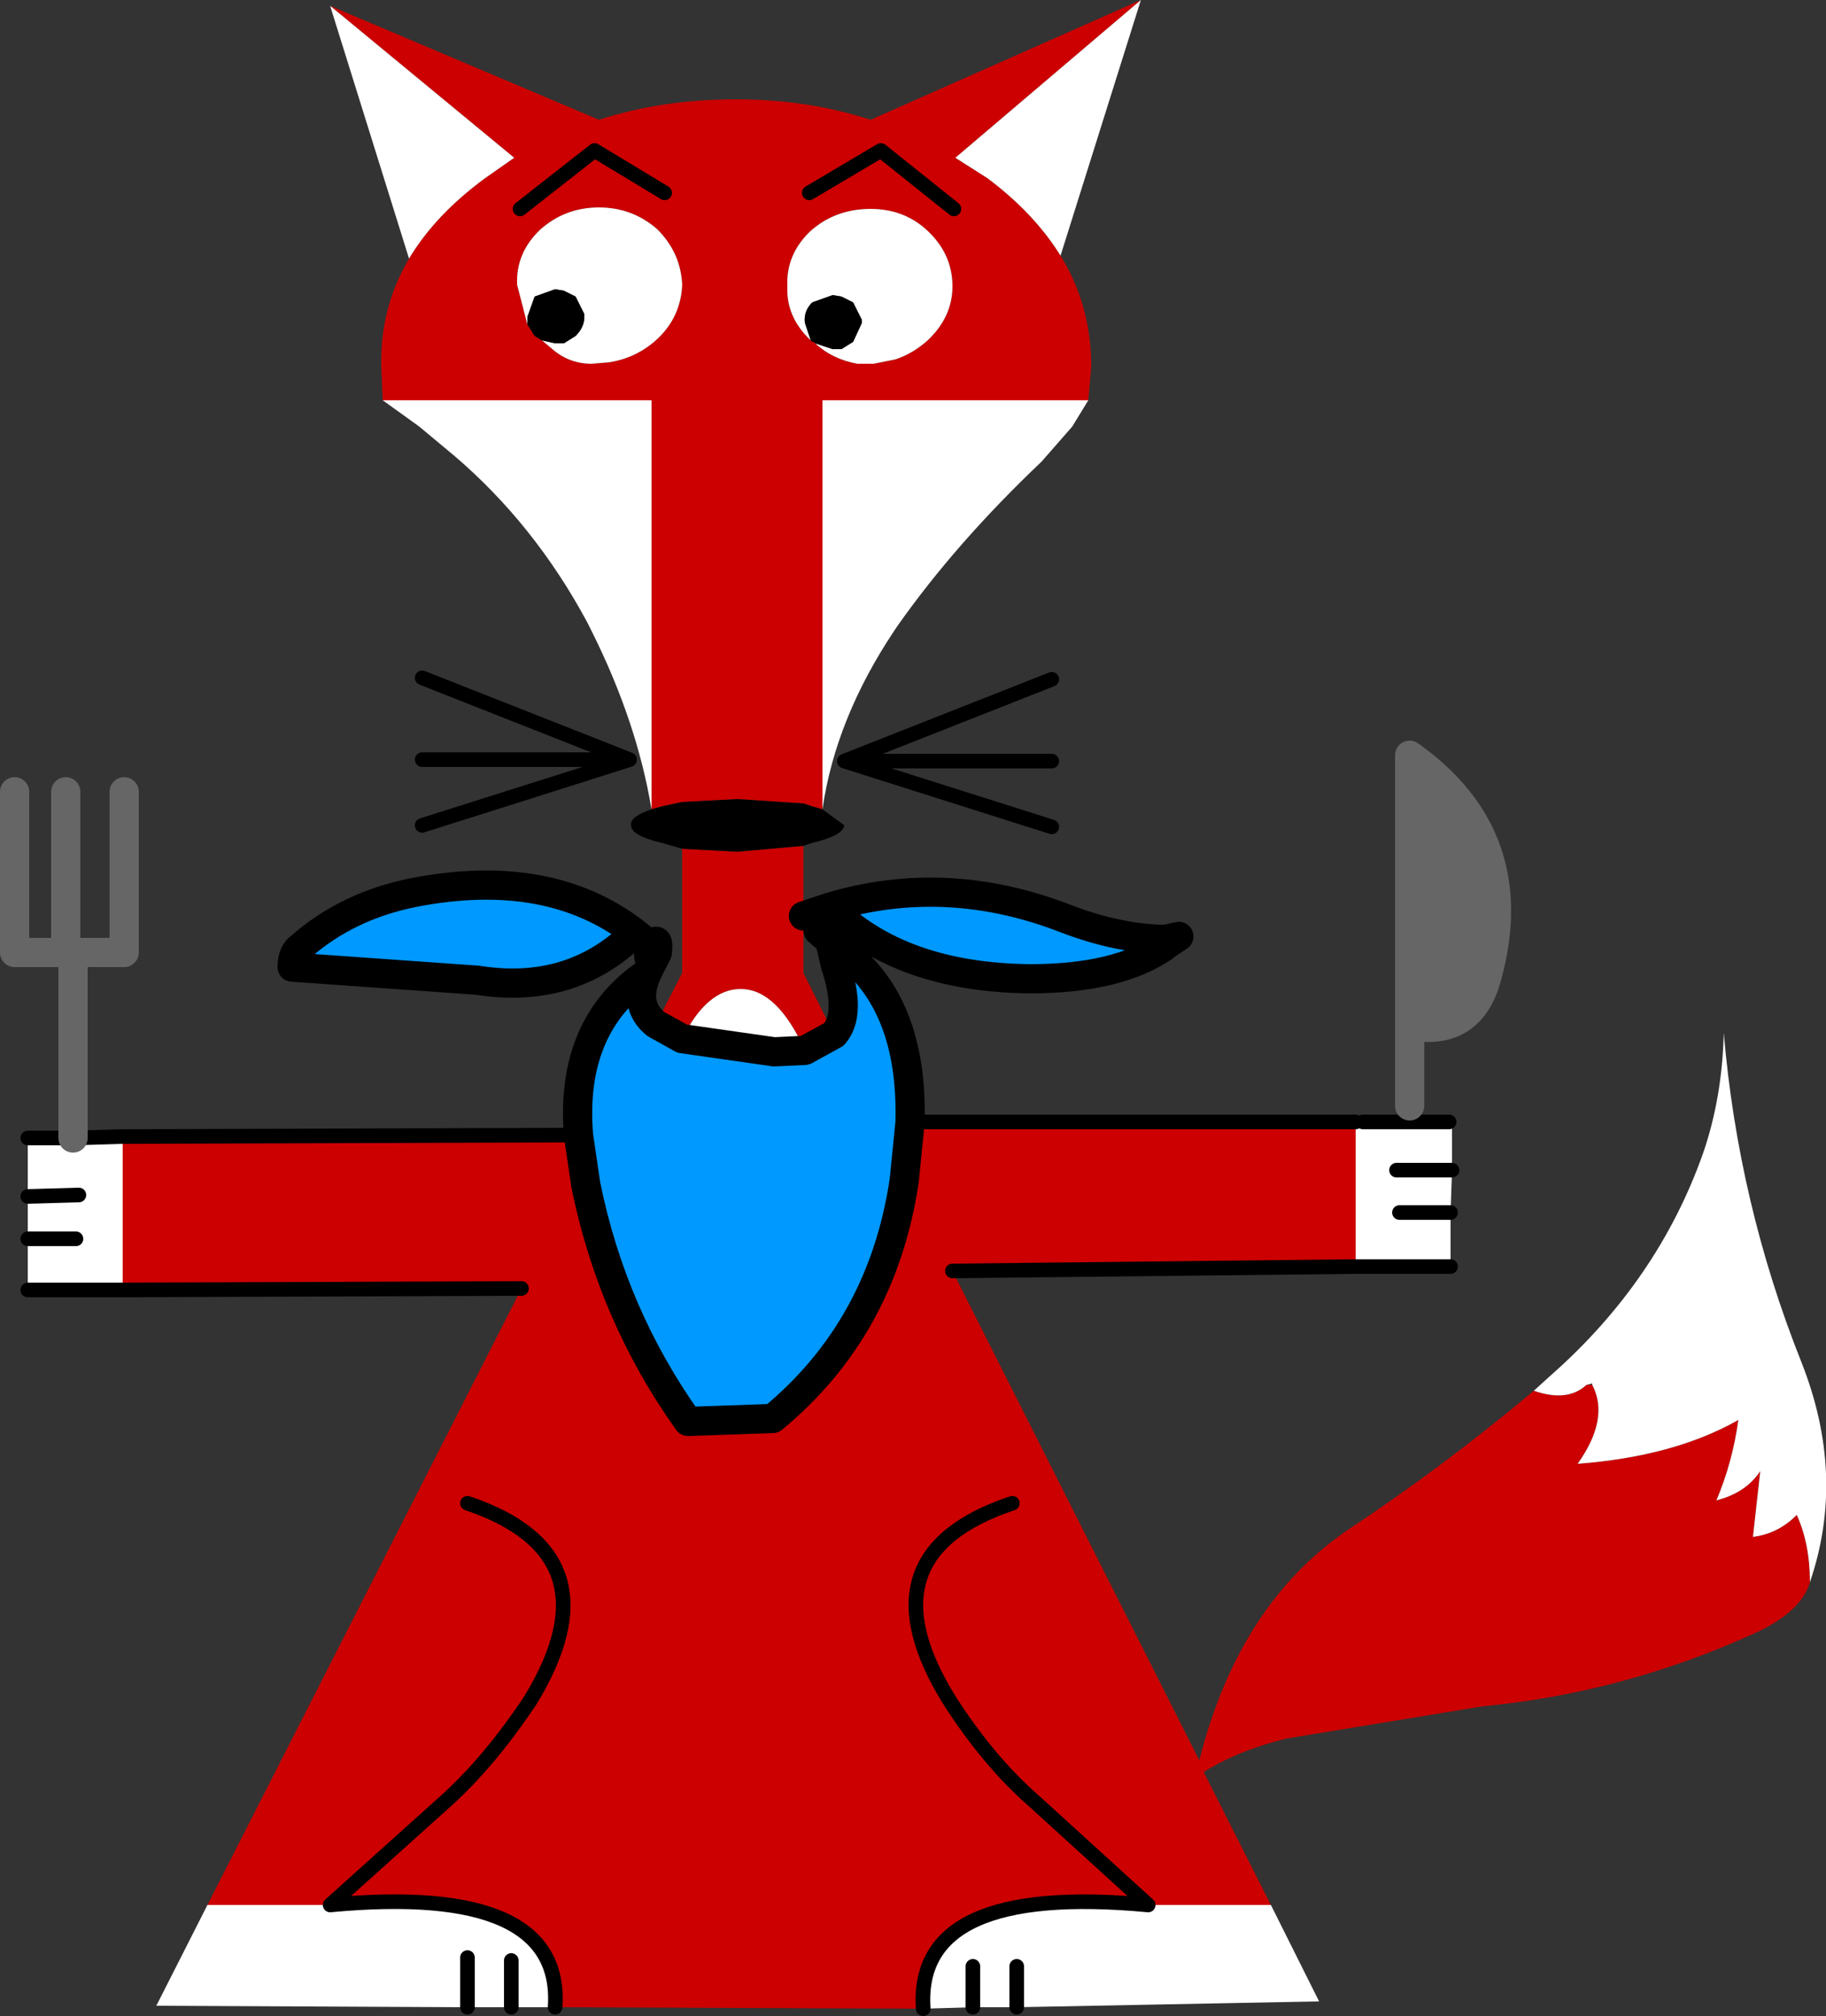
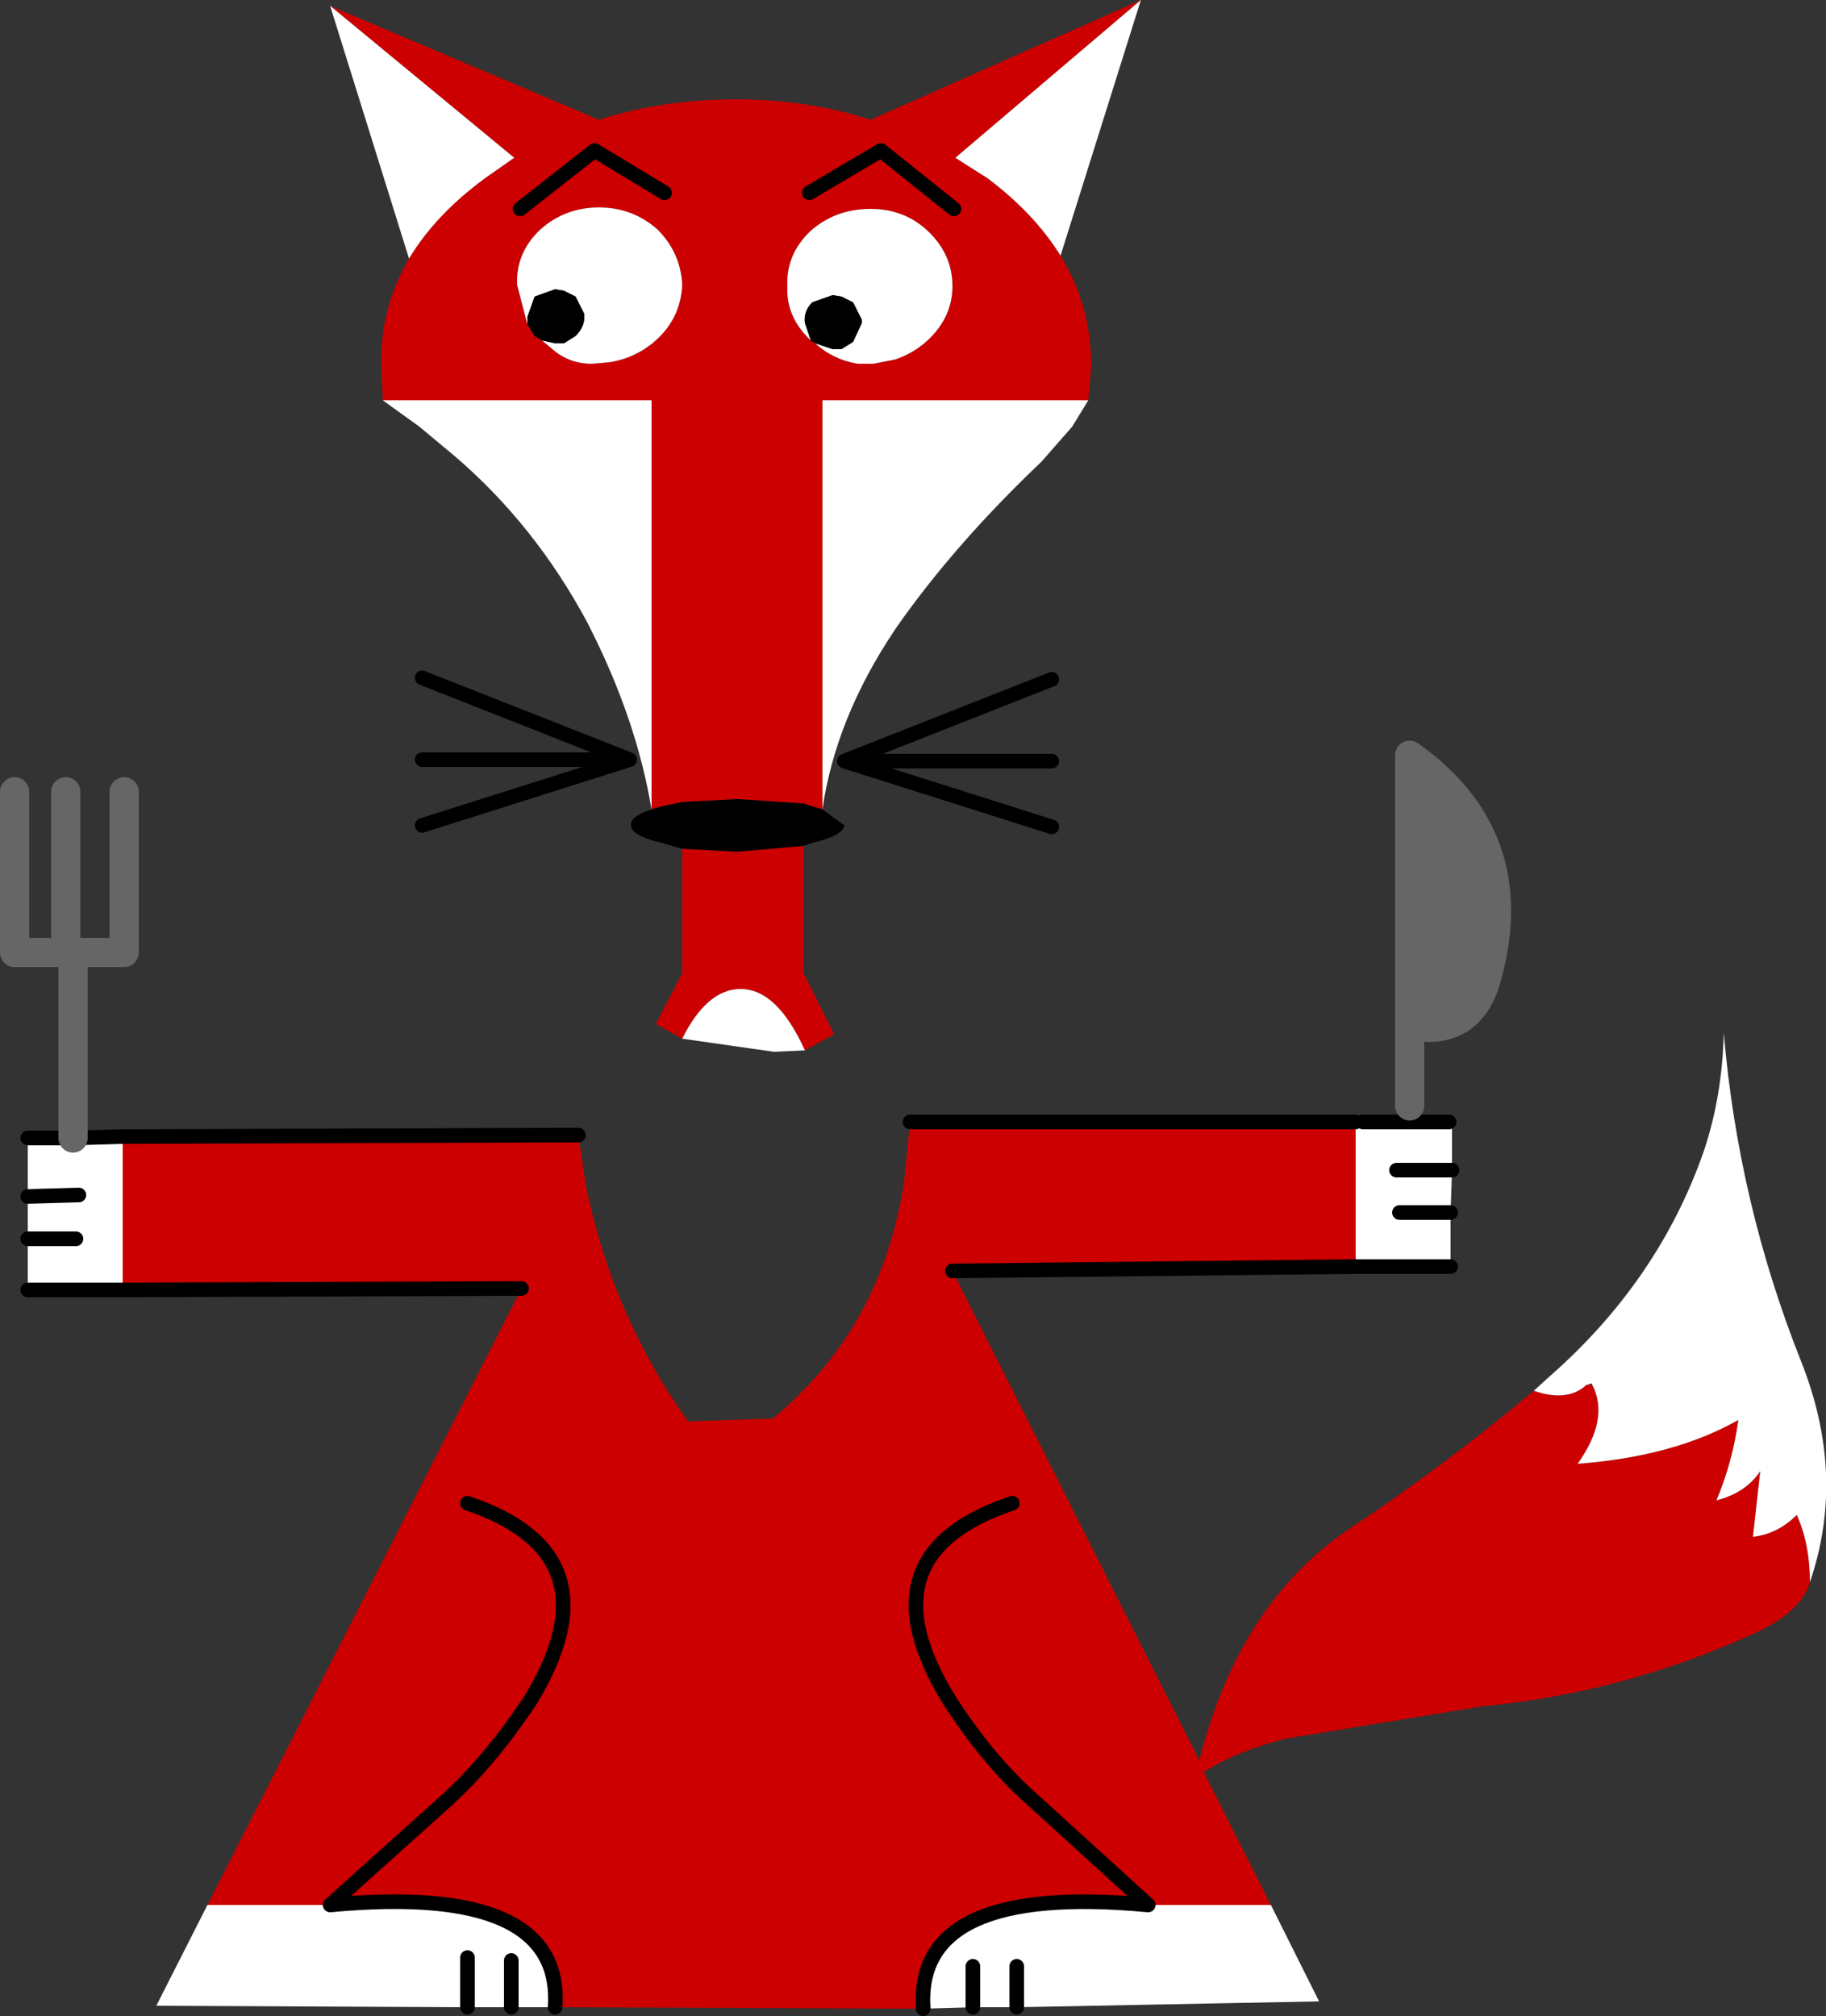
<svg xmlns="http://www.w3.org/2000/svg" height="69.0px" width="62.5px">
  <rect width="100%" height="100%" fill="#333333" stroke="none" />
  <g transform="matrix(1.0, 0.0, 0.0, 1.0, 25.5, 32.6)">
    <path d="M-14.2 -32.4 L-5.0 -28.5 Q-2.85 -29.2 -0.3 -29.2 2.15 -29.2 4.3 -28.5 L13.55 -32.6 7.2 -27.2 8.3 -26.5 Q9.9 -25.3 10.8 -23.85 11.85 -22.15 11.85 -20.05 L11.75 -18.9 2.65 -18.9 2.65 -4.9 2.3 -5.0 2.0 -5.1 -0.25 -5.25 -2.15 -5.15 -2.85 -5.0 -3.2 -4.9 -3.2 -18.9 -12.4 -18.9 -12.45 -20.05 Q-12.5 -22.05 -11.5 -23.75 -10.6 -25.25 -8.9 -26.5 L-7.9 -27.2 -14.2 -32.4 M2.0 -3.65 L2.0 -1.25 2.0 0.7 3.05 2.8 2.05 3.35 Q1.1 1.25 -0.15 1.25 -1.3 1.25 -2.15 2.95 L-3.05 2.45 -2.15 0.7 -2.15 -3.55 -0.25 -3.45 2.0 -3.65 M2.2 -26.0 L4.65 -27.45 7.15 -25.45 4.65 -27.45 2.2 -26.0 M2.4 -20.85 Q3.0 -20.3 3.85 -20.15 L4.4 -20.15 5.15 -20.3 Q5.75 -20.5 6.25 -20.95 7.1 -21.75 7.1 -22.8 7.1 -23.9 6.25 -24.7 5.45 -25.45 4.3 -25.45 3.1 -25.45 2.25 -24.7 1.4 -23.9 1.45 -22.8 1.4 -21.75 2.25 -20.95 L2.3 -20.9 2.35 -20.9 2.4 -20.85 M-5.7 6.25 L-5.45 7.95 Q-4.55 12.4 -1.95 16.05 L0.95 15.95 Q4.7 12.85 5.45 7.8 L5.65 5.8 20.9 5.8 20.9 10.75 7.1 10.9 15.55 27.65 Q16.9 22.3 20.65 19.75 23.9 17.6 27.0 15.0 28.15 15.4 28.8 14.8 L29.0 14.8 Q29.6 15.95 28.5 17.5 31.8 17.25 34.0 16.0 33.8 17.45 33.25 18.75 34.25 18.5 34.75 17.75 L34.5 20.0 Q35.35 19.9 36.0 19.25 36.45 20.25 36.45 21.55 36.15 22.6 34.45 23.35 30.0 25.35 25.25 25.8 L18.55 26.9 Q16.9 27.3 15.7 28.05 L18.0 32.6 13.8 32.6 Q5.8 31.85 6.1 36.15 L-6.5 36.1 Q-6.2 31.85 -14.2 32.6 L-18.4 32.6 -7.65 11.5 -21.3 11.55 -21.3 6.3 -5.7 6.25 M-2.75 -26.0 L-5.15 -27.45 -7.7 -25.45 -5.15 -27.45 -2.75 -26.0 M9.15 18.85 Q3.9 20.6 7.0 25.6 8.35 27.7 9.9 29.05 L13.8 32.6 9.9 29.05 Q8.35 27.7 7.0 25.6 3.9 20.6 9.15 18.85 M-6.95 -20.95 L-6.65 -20.7 Q-6.05 -20.15 -5.25 -20.15 L-4.65 -20.2 Q-3.7 -20.35 -3.0 -21.0 -2.2 -21.75 -2.15 -22.85 -2.2 -23.95 -3.0 -24.75 -3.85 -25.5 -5.0 -25.5 -6.15 -25.5 -7.0 -24.75 -7.85 -23.95 -7.8 -22.85 L-7.45 -21.5 -7.2 -21.1 -6.95 -20.95 M-9.5 18.85 Q-4.3 20.6 -7.35 25.6 -8.75 27.7 -10.25 29.05 L-14.2 32.6 -10.25 29.05 Q-8.75 27.7 -7.35 25.6 -4.3 20.6 -9.5 18.85" fill="#cc0000" fill-rule="evenodd" stroke="none" />
    <path d="M13.55 -32.6 L10.8 -23.85 Q9.9 -25.3 8.3 -26.5 L7.2 -27.2 13.55 -32.6 M11.75 -18.9 L11.2 -18.0 10.15 -16.8 Q7.2 -14.0 5.2 -11.15 L5.1 -11.0 Q3.1 -8.0 2.65 -4.9 L2.65 -18.9 11.75 -18.9 M2.25 -20.95 Q1.4 -21.75 1.45 -22.8 1.4 -23.9 2.25 -24.7 3.1 -25.45 4.3 -25.45 5.45 -25.45 6.25 -24.7 7.1 -23.9 7.1 -22.8 7.1 -21.75 6.25 -20.95 5.75 -20.5 5.15 -20.3 L4.4 -20.15 3.85 -20.15 Q3.0 -20.3 2.4 -20.85 L3.0 -20.65 3.3 -20.65 3.7 -20.9 4.0 -21.55 4.0 -21.65 3.7 -22.25 3.3 -22.45 3.0 -22.5 2.3 -22.25 Q2.0 -21.95 2.05 -21.55 L2.25 -20.95 M2.05 3.35 L1.0 3.4 -2.15 2.95 Q-1.3 1.25 -0.15 1.25 1.1 1.25 2.05 3.35 M20.9 5.8 L21.15 5.8 24.1 5.8 24.2 5.8 24.2 7.45 24.15 8.9 24.15 10.75 21.35 10.75 20.9 10.75 20.9 5.8 M27.0 15.0 L27.55 14.5 Q31.25 11.25 32.8 6.85 33.45 4.95 33.5 2.75 34.0 8.6 36.15 14.0 37.7 17.9 36.45 21.55 36.45 20.25 36.0 19.25 35.35 19.9 34.5 20.0 L34.75 17.75 Q34.25 18.5 33.25 18.75 33.8 17.45 34.0 16.0 31.8 17.25 28.5 17.5 29.6 15.95 29.0 14.8 L29.0 14.75 28.8 14.8 Q28.15 15.4 27.0 15.0 M18.0 32.6 L19.65 35.9 9.3 36.1 7.8 36.1 6.1 36.15 Q5.8 31.85 13.8 32.6 L18.0 32.6 M-6.5 36.1 L-8.0 36.1 -9.5 36.1 -20.15 36.05 -18.4 32.6 -14.2 32.6 Q-6.2 31.85 -6.5 36.1 M-22.2 11.55 L-24.55 11.55 -24.55 9.8 -24.55 8.35 -24.55 6.35 -23.0 6.35 -21.3 6.3 -21.3 11.55 -22.2 11.55 M22.4 8.9 L24.15 8.9 22.4 8.9 M22.3 7.45 L24.2 7.45 22.3 7.45 M9.3 34.7 L9.3 36.1 9.3 34.7 M7.8 34.7 L7.8 36.1 7.8 34.7 M-14.2 -32.4 L-7.9 -27.2 -8.9 -26.5 Q-10.6 -25.25 -11.5 -23.75 L-14.2 -32.4 M-12.4 -18.9 L-3.2 -18.9 -3.2 -4.9 Q-3.7 -7.9 -5.25 -11.0 L-5.4 -11.3 Q-7.2 -14.65 -9.95 -17.0 L-11.15 -18.0 -12.4 -18.9 M-7.45 -21.5 L-7.8 -22.85 Q-7.85 -23.95 -7.0 -24.75 -6.15 -25.5 -5.0 -25.5 -3.85 -25.5 -3.0 -24.75 -2.2 -23.95 -2.15 -22.85 -2.2 -21.75 -3.0 -21.0 -3.7 -20.35 -4.65 -20.2 L-5.25 -20.15 Q-6.05 -20.15 -6.65 -20.7 L-6.95 -20.95 -6.5 -20.85 -6.2 -20.85 -5.8 -21.1 Q-5.5 -21.4 -5.5 -21.75 L-5.5 -21.85 -5.8 -22.45 -6.2 -22.65 -6.5 -22.7 -7.2 -22.45 -7.45 -21.75 -7.45 -21.5 M-22.9 9.8 L-24.55 9.8 -22.9 9.8 M-22.8 8.3 L-24.55 8.35 -22.8 8.3 M-8.0 34.5 L-8.0 36.1 -8.0 34.5 M-9.5 34.4 L-9.5 36.1 -9.5 34.4" fill="#ffffff" fill-rule="evenodd" stroke="none" />
    <path d="M2.65 -4.9 L3.4 -4.35 Q3.35 -4.0 2.3 -3.75 L2.0 -3.65 -0.25 -3.45 -2.15 -3.55 -2.85 -3.75 Q-3.9 -4.0 -3.9 -4.35 -3.95 -4.65 -3.2 -4.9 L-2.85 -5.0 -2.15 -5.15 -0.25 -5.25 2.0 -5.1 2.3 -5.0 2.65 -4.9 M2.25 -20.95 L2.05 -21.55 Q2.0 -21.95 2.3 -22.25 L3.0 -22.5 3.3 -22.45 3.7 -22.25 4.0 -21.65 4.0 -21.55 3.7 -20.9 3.3 -20.65 3.0 -20.65 2.4 -20.85 2.35 -20.9 2.3 -20.9 2.25 -20.95 M-7.45 -21.5 L-7.45 -21.75 -7.2 -22.45 -6.5 -22.7 -6.2 -22.65 -5.8 -22.45 -5.5 -21.85 -5.5 -21.75 Q-5.5 -21.4 -5.8 -21.1 L-6.2 -20.85 -6.5 -20.85 -6.95 -20.95 -7.2 -21.1 -7.45 -21.5" fill="#000000" fill-rule="evenodd" stroke="none" />
-     <path d="M2.9 -1.55 Q6.9 -2.75 11.0 -1.15 12.7 -0.5 14.25 -0.45 L14.35 -0.2 Q12.75 0.9 9.75 0.9 5.3 0.85 2.9 -1.55 M3.05 2.8 Q3.65 2.1 3.1 0.45 L2.9 -0.4 3.35 -0.05 Q5.75 1.75 5.65 5.8 L5.45 7.8 Q4.7 12.85 0.95 15.95 L-1.95 16.05 Q-4.55 12.4 -5.45 7.95 L-5.7 6.25 Q-6.0 2.5 -3.35 0.7 -3.85 1.8 -3.05 2.45 L-2.15 2.95 1.0 3.4 2.05 3.35 3.05 2.8 M-3.85 -0.6 Q-6.0 1.45 -9.15 0.95 L-15.5 0.5 Q-15.5 0.0 -15.2 -0.2 -13.6 -1.6 -11.35 -2.05 -6.75 -2.95 -3.8 -0.7 L-3.85 -0.6" fill="#0099ff" fill-rule="evenodd" stroke="none" />
    <path d="M22.75 2.5 L22.75 -6.75 Q26.7 -3.95 25.4 0.8 24.85 2.9 22.75 2.5" fill="#666666" fill-rule="evenodd" stroke="none" />
    <path d="M7.15 -25.45 L4.65 -27.45 2.2 -26.0 M5.65 5.8 L20.9 5.8 M21.15 5.8 L24.1 5.8 M24.15 10.75 L21.35 10.75 20.9 10.75 7.1 10.9 M-7.65 11.5 L-21.3 11.55 -22.2 11.55 -24.55 11.55 M-24.55 6.35 L-23.0 6.35 -21.3 6.3 -5.7 6.25 M10.5 -4.3 L3.4 -6.55 10.5 -9.35 M3.4 -6.55 L10.5 -6.55 M24.2 7.45 L22.3 7.45 M24.15 8.9 L22.4 8.9 M13.8 32.6 Q5.8 31.85 6.1 36.15 M7.8 36.1 L7.8 34.7 M9.3 36.1 L9.3 34.7 M13.8 32.6 L9.9 29.05 Q8.35 27.7 7.0 25.6 3.9 20.6 9.15 18.85 M-7.7 -25.45 L-5.15 -27.45 -2.75 -26.0 M-11.05 -9.4 L-3.95 -6.6 -11.05 -4.35 M-11.05 -6.6 L-3.95 -6.6 M-24.55 8.35 L-22.8 8.3 M-24.55 9.8 L-22.9 9.8 M-9.5 36.1 L-9.5 34.4 M-8.0 36.1 L-8.0 34.5 M-14.2 32.6 L-10.25 29.05 Q-8.75 27.7 -7.35 25.6 -4.3 20.6 -9.5 18.85 M-14.2 32.6 Q-6.2 31.85 -6.5 36.1" fill="none" stroke="#000000" stroke-linecap="round" stroke-linejoin="round" stroke-width="0.5" />
-     <path d="M2.0 -1.25 L2.9 -1.55 Q6.9 -2.75 11.0 -1.15 12.7 -0.5 14.25 -0.45 L14.4 -0.45 14.85 -0.55 14.4 -0.25 14.35 -0.2 Q12.75 0.9 9.75 0.9 5.3 0.85 2.9 -1.55 M5.65 5.8 Q5.75 1.75 3.35 -0.05 L2.9 -0.4 3.1 0.45 Q3.65 2.1 3.05 2.8 L2.05 3.35 1.0 3.4 -2.15 2.95 -3.05 2.45 Q-3.85 1.8 -3.35 0.7 -6.0 2.5 -5.7 6.25 L-5.45 7.95 Q-4.55 12.4 -1.95 16.05 L0.95 15.95 Q4.7 12.85 5.45 7.8 L5.65 5.8 M2.9 -0.4 L2.5 -0.75 M-3.85 -0.6 Q-6.0 1.45 -9.15 0.95 L-15.5 0.5 Q-15.5 0.0 -15.2 -0.2 -13.6 -1.6 -11.35 -2.05 -6.75 -2.95 -3.8 -0.7 L-3.55 -0.5 -3.2 -0.2 -3.1 -0.35 Q-2.95 -0.5 -3.0 0.0 L-3.2 0.4 -3.35 0.7 M-3.85 -0.6 L-3.55 -0.5 M-3.0 0.0 L-3.2 -0.2 Q-3.4 0.0 -3.2 0.4" fill="none" stroke="#000000" stroke-linecap="round" stroke-linejoin="round" stroke-width="1.0" />
    <path d="M-23.0 6.35 L-23.0 0.5 M22.75 5.25 L22.75 2.5 22.75 -6.75 Q26.7 -3.95 25.4 0.8 24.85 2.9 22.75 2.5 M-21.25 -5.5 L-21.25 0.0 -23.25 0.0 -25.0 0.0 -25.0 -5.5 M-23.25 -5.5 L-23.25 0.0" fill="none" stroke="#666666" stroke-linecap="round" stroke-linejoin="round" stroke-width="1.0" />
  </g>
</svg>